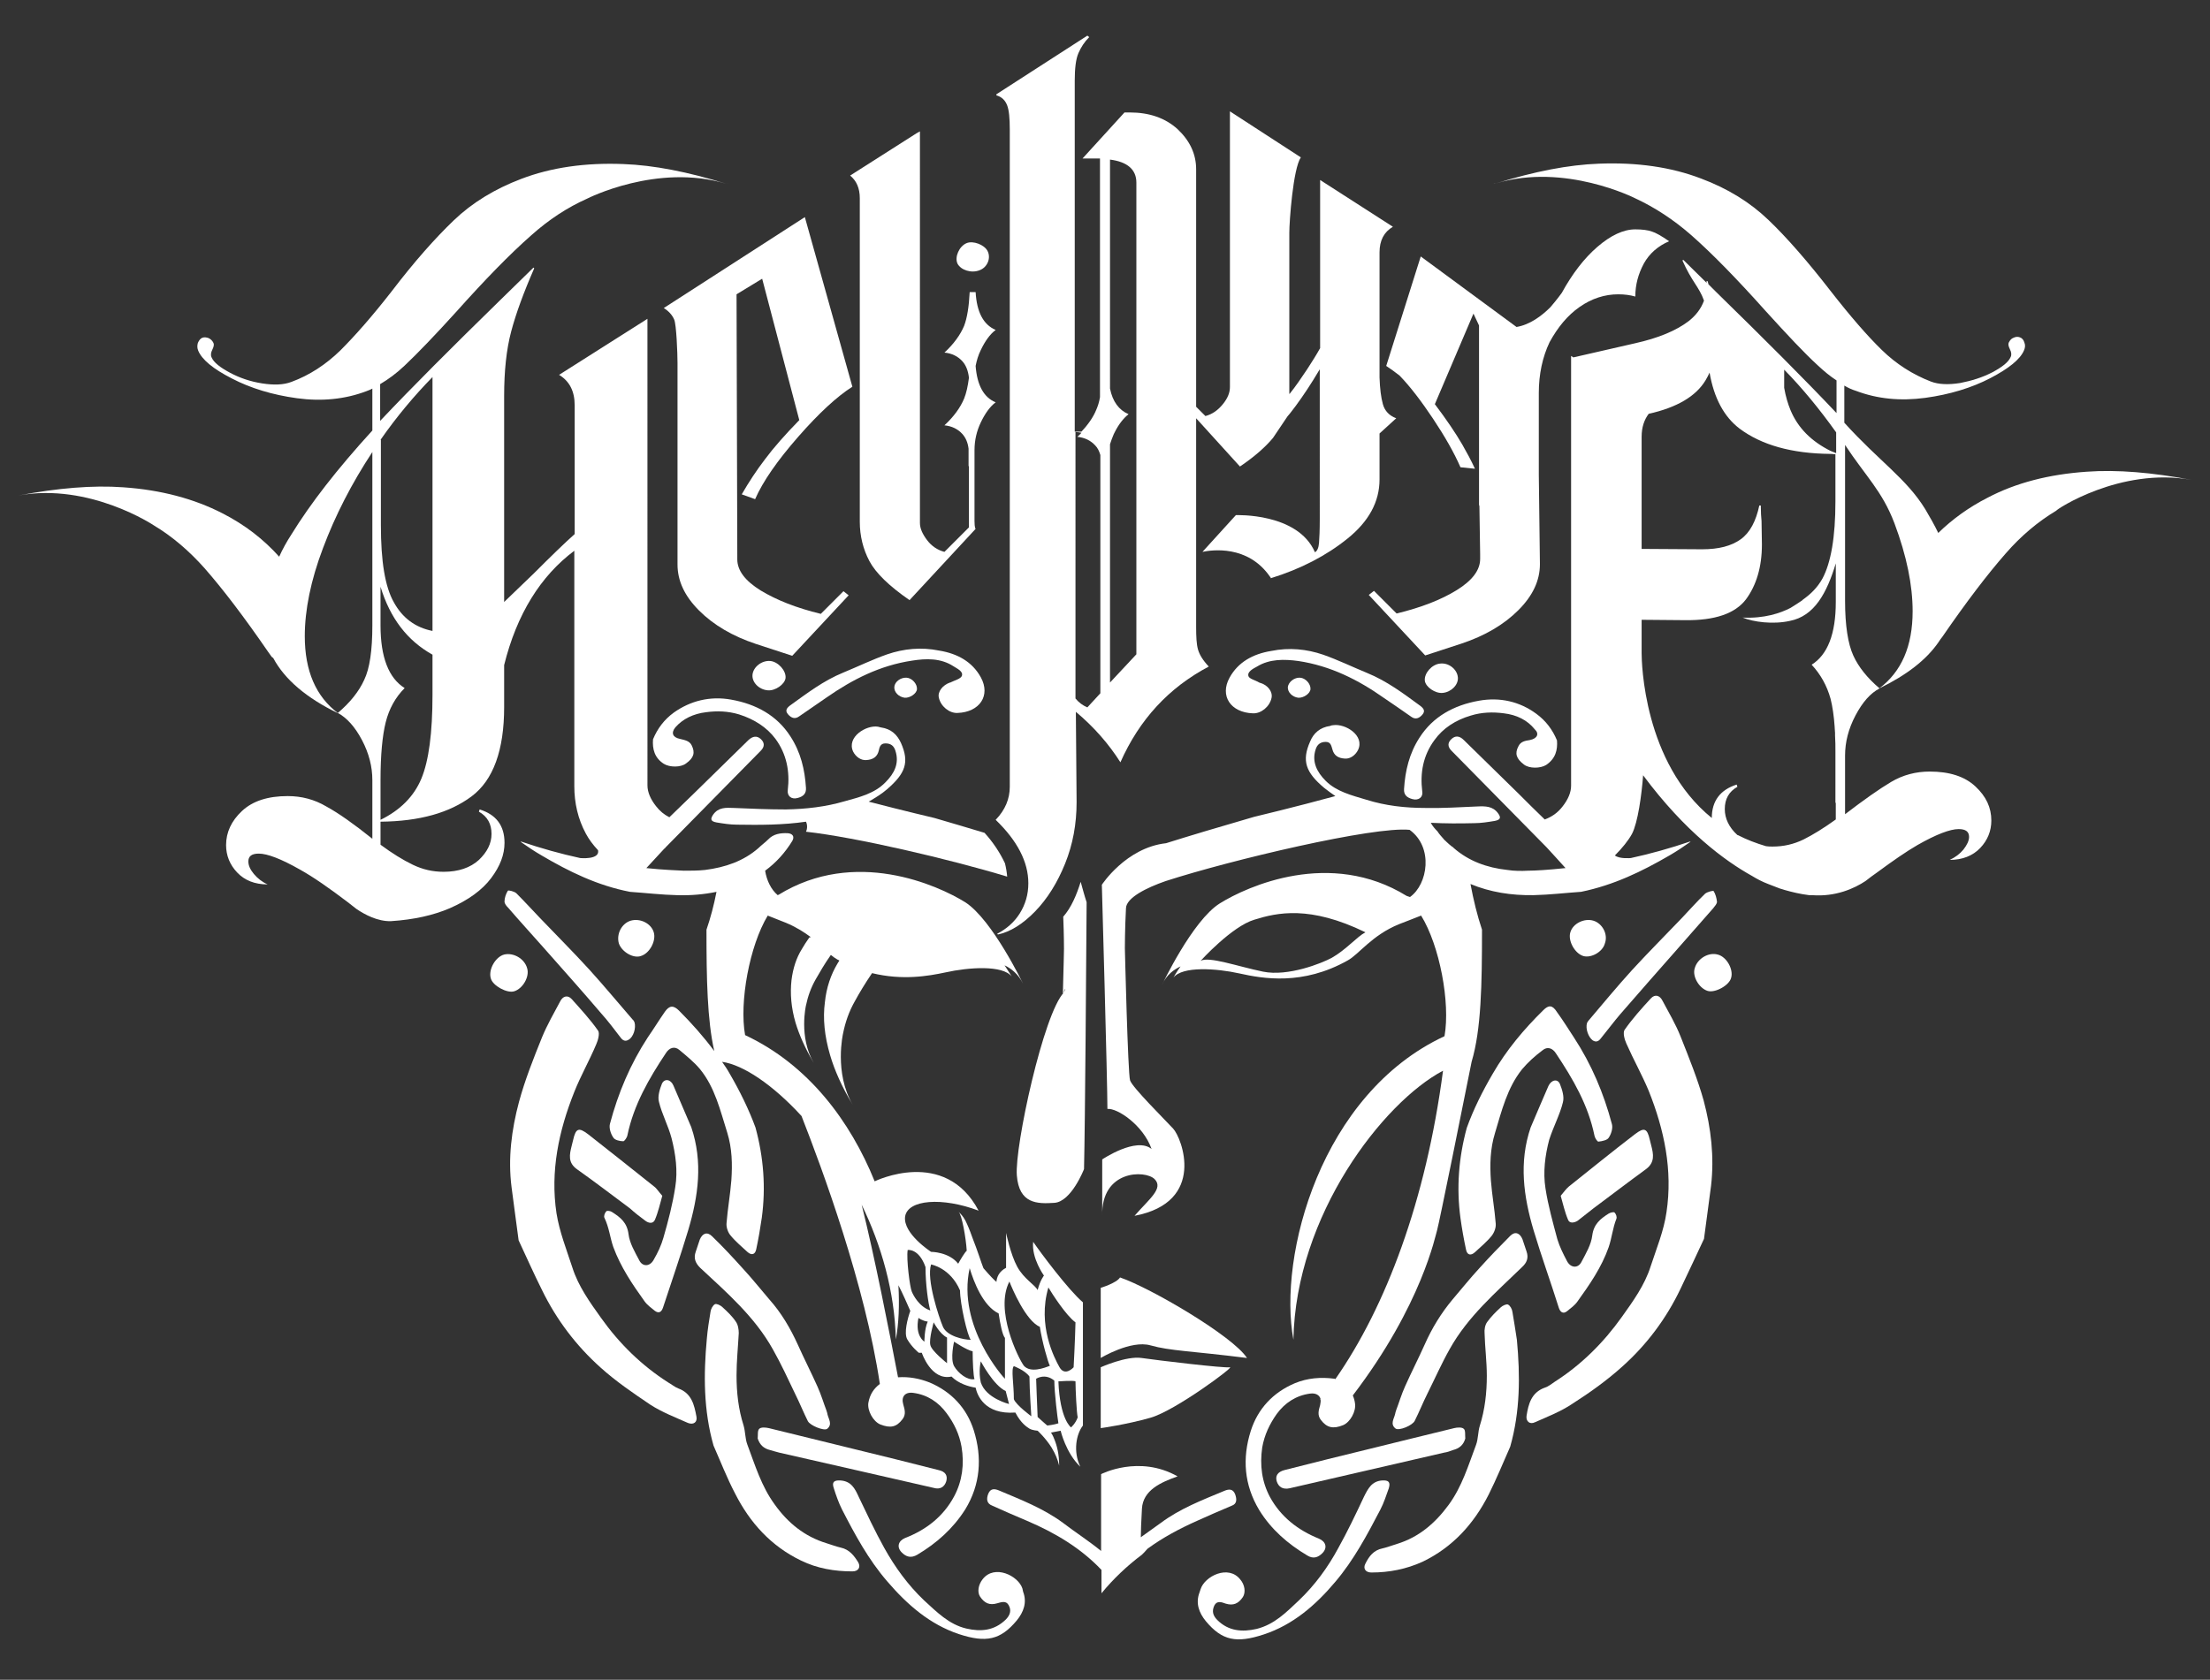
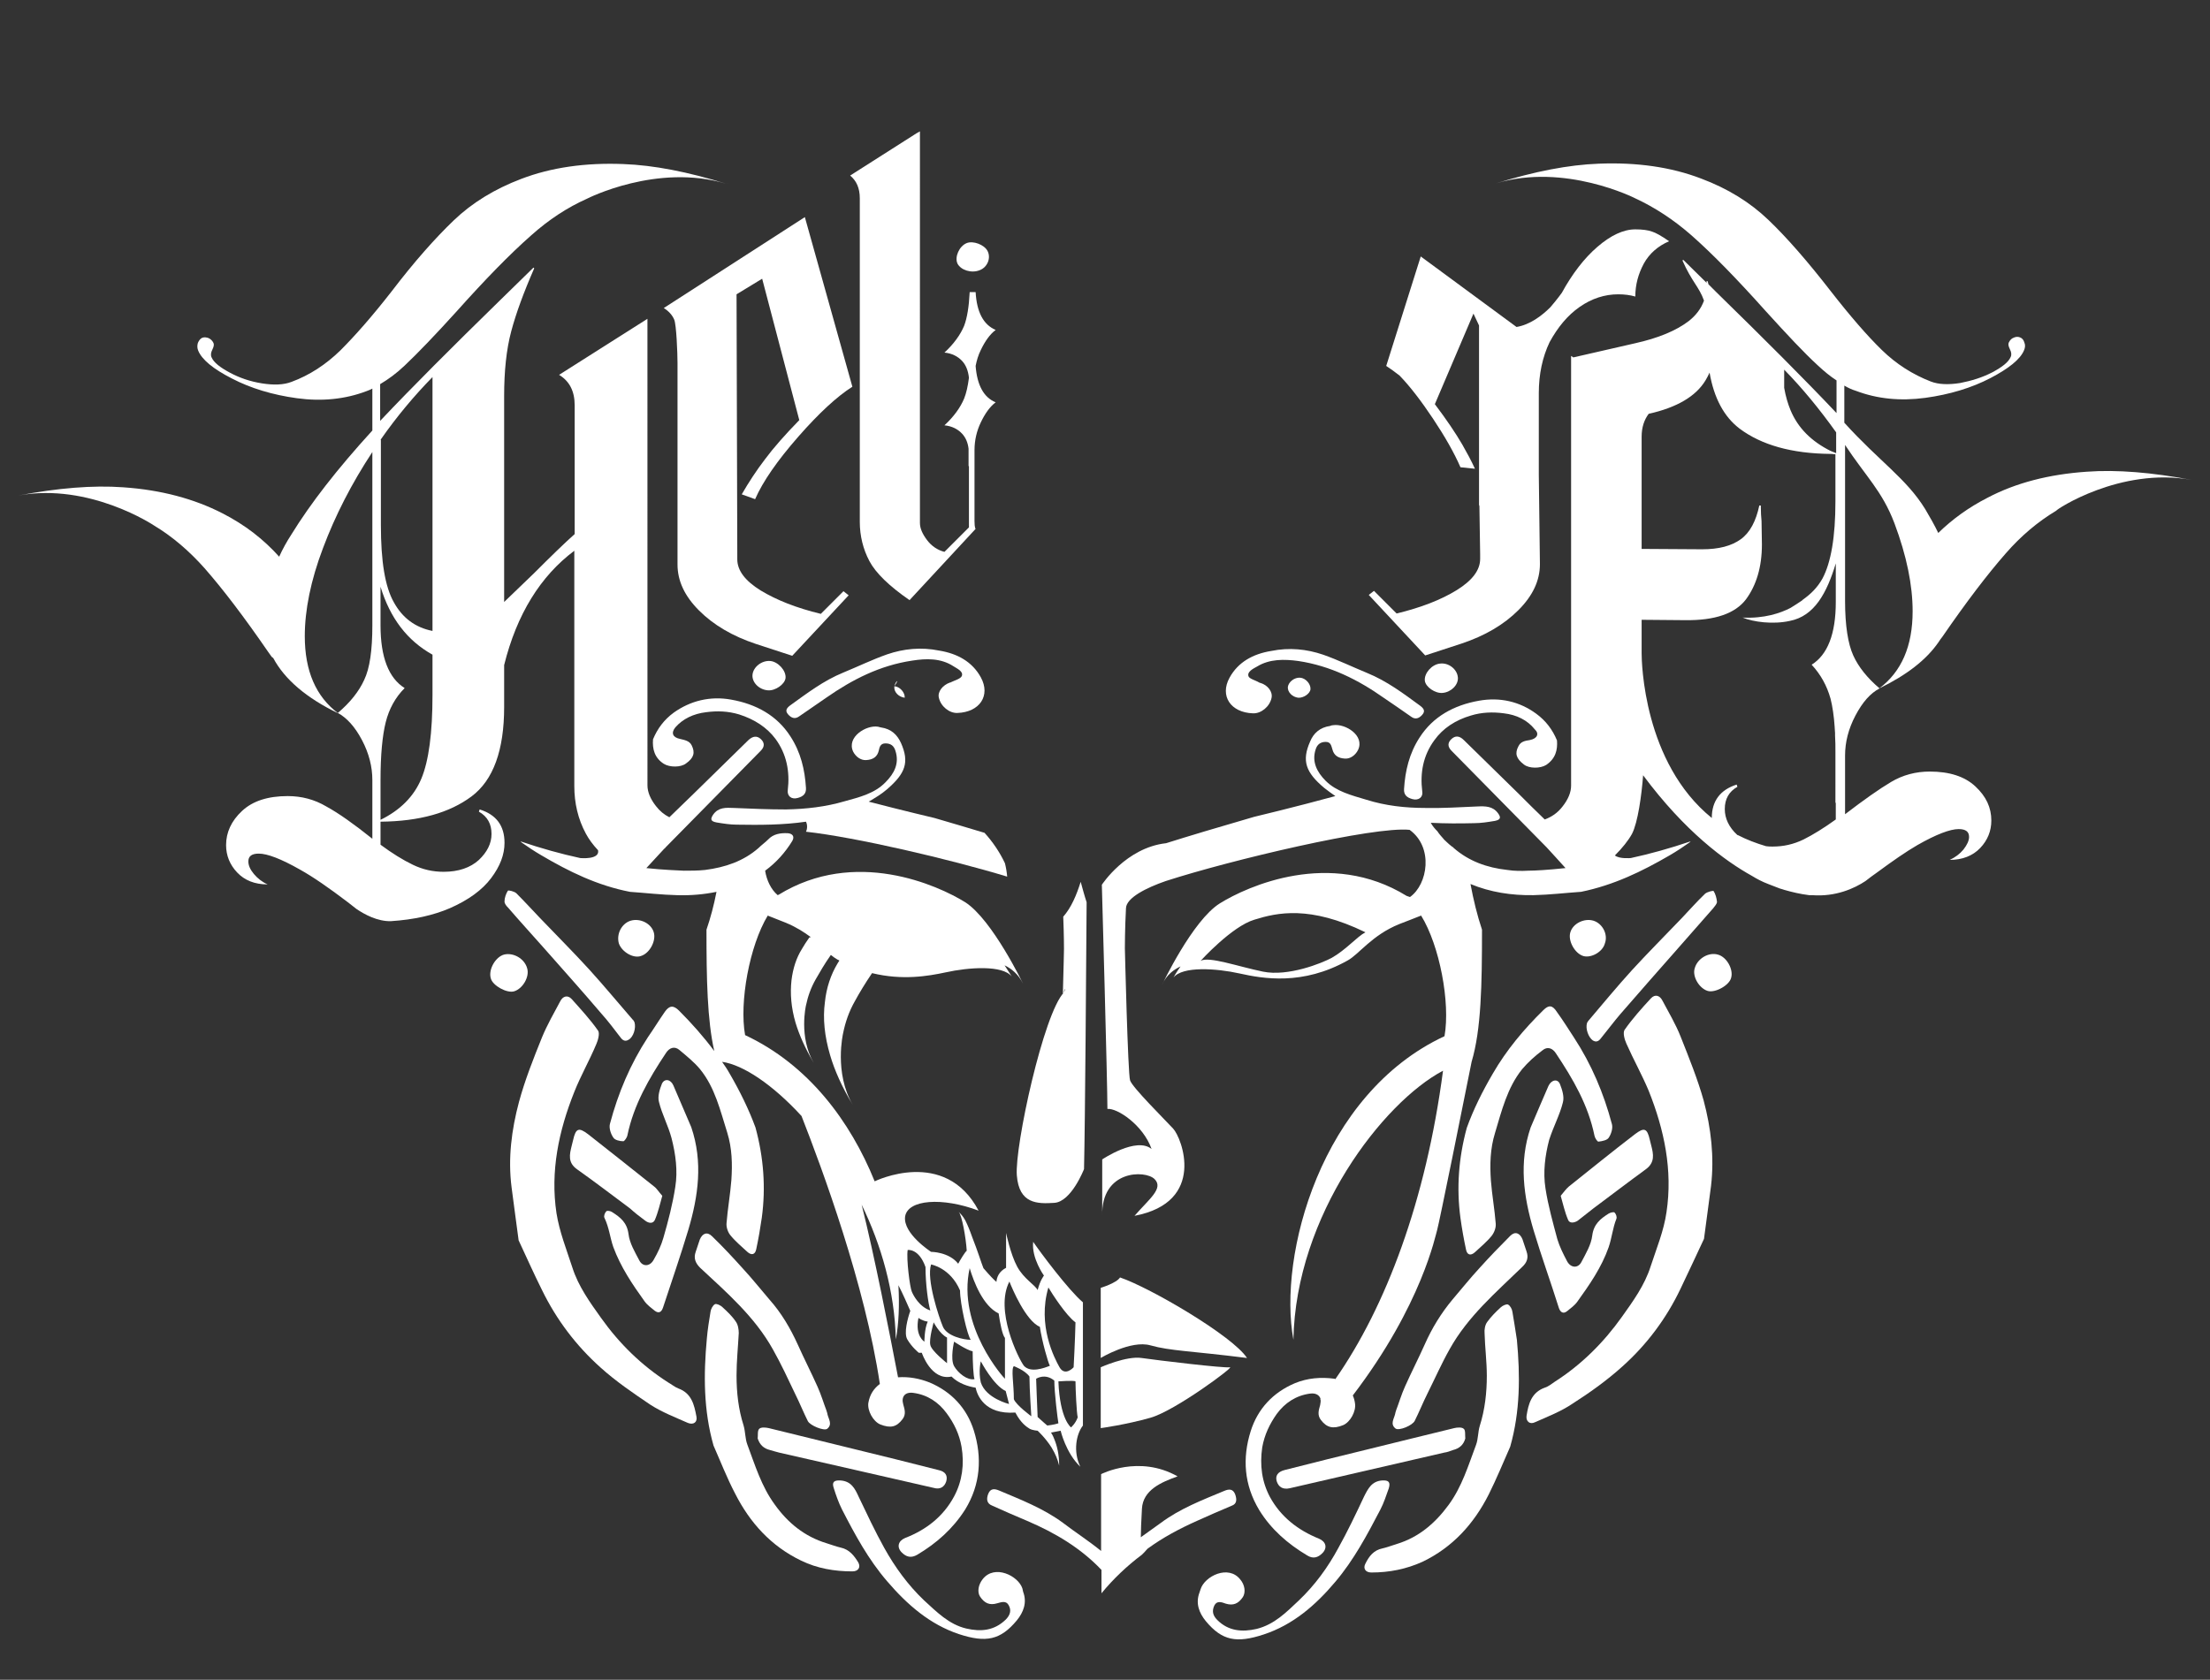
<svg xmlns="http://www.w3.org/2000/svg" xmlns:xlink="http://www.w3.org/1999/xlink" version="1.1" id="Layer_1" x="0px" y="0px" viewBox="0 0 595.3 452.6" style="enable-background:new 0 0 595.3 452.6;" xml:space="preserve">
  <rect x="0" y="0" width="595.3" height="452.6" fill="#333333" stroke="none" />
  <style type="text/css">
	.st0{opacity:0.41;clip-path:url(#SVGID_2_);}
	.st1{clip-path:url(#SVGID_6_);fill:#FFFFFF;}
</style>
  <g>
    <defs>
      <rect id="SVGID_1_" width="595.3" height="452.6" />
    </defs>
    <clipPath id="SVGID_2_">
      <use xlink:href="#SVGID_1_" style="overflow:visible;" />
    </clipPath>
    <g class="st0">
      <g>
        <defs>
          <rect id="SVGID_3_" x="-1287" y="-324.9" width="3840" height="1080" />
        </defs>
        <clipPath id="SVGID_4_">
          <use xlink:href="#SVGID_3_" style="overflow:visible;" />
        </clipPath>
      </g>
    </g>
  </g>
  <g>
    <defs>
      <rect id="SVGID_5_" width="595.3" height="452.6" />
    </defs>
    <clipPath id="SVGID_6_">
      <use xlink:href="#SVGID_5_" style="overflow:visible;" />
    </clipPath>
    <path class="st1" d="M309.9,362.5c5.3,1.5,10.9,1.5,26,3.4c-3.8-5.9-26-18.9-34.2-21.7c-0.9,1.5-5.2,2.8-5.2,2.8v18.9   C296.5,365.9,304.6,361,309.9,362.5" />
    <path class="st1" d="M296.5,384.8c0,0,6.7-0.9,13.4-2.8c6.7-1.9,22.8-13.9,21.4-13.6s-19.7-1.9-23.8-2.5c-4.1-0.6-11,2.5-11,2.5   V384.8z" />
    <path class="st1" d="M263.9,72.8c2.1-0.8,3.1-3.3,2.1-5.2c-0.9-1.7-3.9-2.8-5.6-2.1c-2,0.8-3.3,3.7-2.5,5.5   C258.8,72.8,261.7,73.7,263.9,72.8" />
    <path class="st1" d="M425.5,82.7c3.3-2.3,6.8-3.4,10.4-3.4c1.7,0,3.2,0.2,4.6,0.6c0-3.2,0.8-6.1,2.3-8.9c1.5-2.7,3.8-4.7,6.8-6   c-2-1.4-3.6-2.3-4.6-2.6c-1.1-0.4-2.6-0.6-4.5-0.6c-3.2,0-6.6,1.6-10.2,4.7c-3.6,3.1-6.8,7.3-9.6,12.4c0,0-1.2,1.7-3.1,3.9   c-2.3,2.3-5.5,4.7-9.1,5.3l-25.8-19l-9.3,29.5c1.1,0.7,2.3,1.6,3.6,2.6c2.8,2.9,5.8,6.8,9,11.6c3.2,4.8,5.7,9.2,7.4,13.1l0,0   l3.9,0.4c-1-2.2-2.2-4.4-3.4-6.5c-1.8-3.1-4.3-6.8-7.4-10.9c0,0,0,0,0,0l10.4-24.4l1.5,3.2l0,45.6v0v1.2v1.3c0,0.2,0,0.4,0.1,0.5   l0.2,13v1.3c0,3-2.1,5.8-6.3,8.4c-4.2,2.6-9.6,4.7-16.2,6.3l-6.1-6.1l-1.4,1.1l15.2,16.3l9.8-3.2c6.3-2.1,11.4-5.1,15.3-9   c3.9-3.9,5.8-8,5.8-12.4l-0.3-24.1v-3.1v-2.1c0,0,0,0,0,0v-16.8c0-5.1,1-9.7,2.9-13.7C419.6,88.2,422.2,85,425.5,82.7" />
-     <path class="st1" d="M271.3,28.4c0.5,1.3,0.7,3.5,0.7,6.5v177.1c0,3.2-1.2,6.2-3.8,8.9c5.8,5.6,8.8,11.3,8.8,17.1   c0,3-0.8,5.7-2.3,8.1c-1.5,2.4-3.6,4.2-6.1,5.5l0.2,0.2c3.3-0.7,6.7-2.8,10-6.2c3.3-3.4,6-7.7,8.1-12.9c2.1-5.2,3.1-10.7,3.1-16.6   l-0.2-24.3c4.9,4.1,8.9,8.7,12,13.6c5.1-11.5,13-20.1,23.8-25.8c-1.6-1.7-2.5-3.2-2.9-4.6c-0.4-1.4-0.5-3.4-0.5-6.1v-56.2l11.8,13   c4-2.7,6.9-5.3,8.9-7.7c0,0,0,0,0,0l3.9-5.8c0.8-0.9,1.5-1.9,2.2-2.8c2-2.7,4.2-6,6.5-9.9V140c0,2.9-0.1,5-0.2,6.3   c-0.1,1.3-0.5,2.2-1.1,2.5c-4.6-10.7-21.3-10-21.3-10l-9,9.9c2.4-0.5,12.2-2,18.2,6.7c0.1,0.1,0.2,0.2,0.2,0.4   c8.1-2.5,15-6.1,20.7-10.7c5.7-4.6,8.6-9.9,8.6-15.9v-12.4l4.5-4.1c-1.9-0.7-3.1-2-3.6-3.8c-0.5-1.8-0.8-4.2-0.9-7.2V80.2h0V68   c0-3.2,1.2-5.5,3.6-6.9l-19.6-12.6v14.7h0v30.6c-1,1.8-2.2,3.7-3.5,5.7c-1.6,2.4-3.1,4.6-4.7,6.6c0,0-0.1,0-0.1,0V105V94.8V62.7   c0-3,1-17.2,3.1-20.3L331.3,30v74.3c0,1.5-0.6,3-1.9,4.6c-1.3,1.6-2.8,2.7-4.7,3.2l-2.5-2.5v-64c0-4.1-1.7-7.7-5-10.8   c-3.3-3-7.6-4.5-12.9-4.5h-1.4l-11.3,12.4h4.1c0.2,0,0.4,0,0.6,0V107c-0.2,1.3-0.6,2.5-1,3.4c-0.8,2-2.2,4-4,5.9   c-0.6,0-1.2,0-1.8,0V21.8c0-3.4,0.3-5.9,1-7.5c0.7-1.6,1.6-3,2.9-4.3l-0.5-0.4l-24.5,15.8v0.3C269.9,26.1,270.8,27.1,271.3,28.4    M299,119.7c0.3-0.9,0.6-1.8,1-2.7c0.1-0.2,0.2-0.4,0.3-0.6c0,0,0.1,0,0.1,0c0,0-0.1,0-0.1,0c1-2,2.3-3.7,3.7-4.8   c-2.6-1.1-4.3-3.4-5-6.9V43c4.7,0.6,7.1,2.7,7.1,6.2v127.1l-7.1,7.6V119.7z M289.7,116.4c0.5,0,1,0.1,1.6,0.2   c-0.3,0.4-0.7,0.7-1.1,1.1c2,0.2,3.6,1,4.8,2.3c0.7,0.7,1.1,1.6,1.4,2.6v64.2l-3.5,3.8c-1.2-0.5-2.3-1.3-3.2-2.4V116.4z" />
    <path class="st1" d="M231.6,53.4v87.2c0,3.8,0.9,7.4,2.6,10.6c1.7,3.2,5.3,6.7,10.8,10.5l17.8-19.2c0,0-0.3-0.2-0.3-2.1v-11.4   c0,0,0,0,0,0l0-2.4V126h0l0-4.7c0-2.7,0.6-5.2,1.7-7.5c1.1-2.3,2.4-4.2,4-5.4c-3.2-1.3-5-4.6-5.4-9.8c0.3-1.5,0.7-2.9,1.4-4.3   c1.1-2.3,2.4-4.2,4-5.4c-3.3-1.4-5.1-4.8-5.4-10.2h-1.6c-0.2,4-0.7,7-1.5,9.1c-1,2.4-2.8,4.9-5.3,7.2c2,0.2,3.6,1,4.8,2.3   c1,1.1,1.6,2.6,1.8,4.5c-0.3,2.3-0.7,4.1-1.3,5.6c-1,2.4-2.8,4.9-5.3,7.2c2,0.2,3.6,1,4.8,2.3c0.9,1,1.5,2.3,1.7,4v4.7   c0,0,0,0,0.1,0l0,2.6c0,0,0,0,0,0v13.9l-6.6,6.6c-1.9-0.5-3.5-1.6-4.7-3.2c-1.2-1.6-1.9-3.1-1.9-4.6V35.4l-0.9,0.5L229,47.3   C230.7,48.7,231.6,50.7,231.6,53.4" />
    <path class="st1" d="M181.6,86.1c0.6,1.3,0.9,9.1,0.9,11.7v33.8v9.4v11.1c0,4.4,1.9,8.5,5.8,12.4c3.9,3.9,9,6.9,15.3,9l9.8,3.2   l15.2-16.3l-1.4-1.1l-6.1,6.1c-6.6-1.6-11.9-3.7-16.2-6.3c-4.2-2.6-6.3-5.4-6.3-8.4v-1.3l-0.2-70.1l6.9-4.2l10,38.1   c-3.8,3.9-6.9,7.4-9.2,10.5c-2.3,3-4.4,6.2-6.3,9.5l3.6,1.3c2.1-4.8,6-10.4,11.6-16.8c5.6-6.4,10.5-10.9,14.6-13.5l-12.8-45.7   L178.8,83C180.1,83.8,181.1,84.9,181.6,86.1" />
-     <path class="st1" d="M240.9,185.1c-0.1,1.4,1.2,2.7,2.8,2.9c1.4,0.1,3.2-1.1,3.3-2.3c0.1-1.4-1.3-3-2.8-3.1   C242.6,182.5,241,183.7,240.9,185.1" />
+     <path class="st1" d="M240.9,185.1c-0.1,1.4,1.2,2.7,2.8,2.9c0.1-1.4-1.3-3-2.8-3.1   C242.6,182.5,241,183.7,240.9,185.1" />
    <path class="st1" d="M346.9,185.1c-0.1,1.4,1.2,2.7,2.8,2.9c1.4,0.1,3.2-1.1,3.3-2.3c0.1-1.4-1.3-3-2.8-3.1   C348.7,182.5,347.1,183.7,346.9,185.1" />
    <path class="st1" d="M211.6,182.7c0.2-2-2-4.4-4.1-4.6c-2.3-0.2-4.6,1.6-4.8,3.7c-0.2,2,1.7,4,4.1,4.2   C208.8,186.2,211.4,184.4,211.6,182.7" />
    <path class="st1" d="M256.2,183.8c-0.1,0.1-0.2,0.1-0.3,0.1c-2,0.7-3.4,2.5-3,4.1c0.5,2.3,2.8,4.2,5,4.1c6-0.2,9-4.7,6.3-9.6   c-2.3-4.2-6.3-6.4-11.2-7.2c-4.9-1-9.6-0.5-14,1c-4,1.4-7.9,3.3-11.8,4.9c-5.4,2.2-9.8,5.6-14.4,8.9c-0.9,0.7-1.4,1.4-0.5,2.4   c0.8,0.9,1.8,1.4,3,0.5c2.5-1.7,4.9-3.4,7.4-5.1c6.9-4.8,14.3-8.6,23-9.9c3.8-0.6,7.7-0.7,11.1,1.5c1.1,0.7,2.7,1.4,2.3,2.6   C258.8,182.9,257.2,183.3,256.2,183.8" />
    <path class="st1" d="M190.2,191.9c3-0.4,5.9-0.3,8.9,0.6c4.1,1.3,7.5,3.5,9.8,6.6c3,4.1,3.9,8.8,3.3,13.8c-0.2,1.6,1,2.6,2.7,2.1   c1.5-0.4,2.3-1.2,2.2-2.7c-0.3-4.9-1.4-9.6-4.2-13.9c-3.6-5.6-9.2-8.7-16-9.9c-5.6-1-10.9,0.3-15.4,3.5c-2.6,1.9-4.4,4.3-5.6,7.2   c-0.2,2.6,0.4,5,2.9,6.6c1.6,1,4.6,1,6-0.1c2.1-1.5,2.5-2.9,1.5-4.9c-0.6-1.2-1.9-1.4-3.1-1.7c-2-0.4-2.5-1.6-1.3-3.1   C183.9,193.7,186.8,192.3,190.2,191.9" />
    <path class="st1" d="M392.7,182.5c-0.2-2.2-2.5-4-4.8-3.7c-2.2,0.2-4.3,2.6-4.1,4.6c0.2,1.7,2.8,3.5,4.8,3.3   C390.9,186.5,392.9,184.5,392.7,182.5" />
    <path class="st1" d="M380.1,193.1c1.2,0.9,2.2,0.4,3-0.5c0.9-1,0.4-1.7-0.5-2.4c-4.5-3.3-9-6.7-14.4-8.9c-3.9-1.6-7.8-3.5-11.8-4.9   c-4.4-1.5-9.1-2-14-1c-4.9,0.8-8.9,3-11.2,7.2c-2.7,4.9,0.3,9.4,6.3,9.6c2.2,0.1,4.5-1.8,5-4.1c0.4-1.7-1-3.5-3-4.1   c-0.1,0-0.2,0-0.3-0.1c-1-0.6-2.7-1-2.9-1.7c-0.4-1.2,1.2-2,2.3-2.6c3.4-2.1,7.4-2,11.1-1.5c8.7,1.3,16.2,5.1,23,9.9   C375.2,189.7,377.7,191.4,380.1,193.1" />
    <path class="st1" d="M412.1,199.4c-1.3,0.2-2.5,0.4-3.1,1.7c-1,1.9-0.6,3.3,1.5,4.9c1.4,1.1,4.4,1.1,6,0.1c2.5-1.7,3.1-4,2.9-6.6   c-1.2-2.9-3-5.3-5.6-7.2c-4.5-3.3-9.8-4.5-15.4-3.5c-6.8,1.2-12.4,4.3-16,9.9c-2.8,4.3-3.9,9-4.2,13.9c-0.1,1.6,0.8,2.3,2.2,2.7   c1.7,0.5,3-0.5,2.7-2.1c-0.6-4.9,0.2-9.6,3.3-13.8c2.3-3.2,5.7-5.4,9.8-6.6c2.9-0.9,5.9-1,8.9-0.6c3.4,0.4,6.3,1.8,8.3,4.3   C414.7,197.7,414.1,199,412.1,199.4" />
    <path class="st1" d="M196,49.4c-0.1,0-0.2-0.1-0.3-0.1c0.2,0.1,0.4,0.1,0.7,0.2C196.3,49.5,196.1,49.4,196,49.4" />
    <path class="st1" d="M590.3,129.3c-10.6-2-20-2.8-28.2-2.2c-10.2,0.7-19.1,3-26.7,7c-5.1,2.6-9.5,5.8-13.3,9.5   c-1-2.1-2.2-4.2-3.5-6.4c-5.1-8.3-12.4-12.9-21.8-23.3v-10c1,0.6,2.1,1.1,3.1,1.4c5.8,2.2,12,2.8,18.7,1.9   c6.6-0.9,12.5-2.7,17.5-5.3c5-2.6,8.1-5.1,9.1-7.5c0.3-0.7,0.4-1.4,0.1-2.1c-0.2-0.7-0.6-1.2-1.2-1.4c-0.5-0.2-1.1-0.2-1.7,0.1   c-0.6,0.2-1,0.7-1.3,1.3c-0.2,0.4-0.1,1,0.3,1.8c0.4,0.8,0.5,1.5,0.2,2.1c-0.6,1.4-2.3,2.7-4.9,4.1c-2.7,1.4-5.6,2.3-8.7,2.9   c-3.2,0.5-5.8,0.4-7.9-0.4c-4.9-1.9-9.3-4.7-13.2-8.5c-3.9-3.8-8.5-9.1-13.8-15.9c-6.2-8-11.8-14.4-16.7-19.1   c-5-4.8-11-8.5-18.2-11.2c-8.1-3.1-17.3-4.4-27.5-4c-8.2,0.3-17.4,2.1-27.7,5.3c18.5-5.6,37.4,4,37.4,4l0,0   c5.4,2.5,10.4,5.8,15.1,9.9c5.8,5.1,12.5,12,20.1,20.5c5.9,6.5,10.5,11.4,14,14.6c1.7,1.6,3.4,3,5.1,4.1v8.8   c-8.6-9.1-19.4-19.9-32.3-32.5l-2.2-2.2c-0.1-0.3-0.1-0.5-0.2-0.8l-0.3-0.1c0,0.2,0,0.3,0,0.5l-6.3-6.2l-0.2,0.2   c2.5,5.7,4.5,7.1,5.8,10.8c-0.8,2.2-2.2,4-4.1,5.5c-3.4,2.6-8.2,4.6-14.5,6l-16.6,3.8l-0.6-0.4v21.7v7.7v8.8v5.7v71.9   c0,1.8-0.8,3.7-2.3,5.6c-1.3,1.7-2.9,2.8-4.8,3.5c-2.4-2.3-4.7-4.6-7.1-7c-4.9-4.8-9.8-9.6-14.7-14.4c-1.2-1.2-2.3-1.2-3.3-0.3   c-1.1,1-1.1,2.1,0,3.2c8.5,8.7,17.1,17.3,25.6,26c0.5,0.5,3.9,4.3,5.1,5.6c-4.7,0.5-8.2,0.7-10,0.7c-1.9,0.1-3.8,0.1-5.7-0.2   c-5.5-0.6-10.4-2.4-14.4-5.9c-0.1-0.1-0.2-0.2-0.3-0.3c0,0,0,0,0,0c-0.1,0-0.1-0.1-0.2-0.1c-0.5-0.4-1-0.8-1.5-1.3   c-0.1-0.1-0.1-0.1-0.2-0.2c-0.2-0.2-0.4-0.3-0.5-0.5c0,0,0,0,0,0c-0.6-0.7-1.2-1.3-1.7-2.1c-0.7-0.7-1.3-1.4-1.8-2.3   c3.9,0.2,7.8,0.2,11.7,0.1c1.8,0,3.7-0.3,5.5-0.6c1.6-0.3,1.8-0.9,0.9-2.1c-1.4-1.9-3.4-1.9-5.6-1.8c-4.7,0.2-9.3,0.5-14,0.4   c-5.4,0-10.7-0.6-15.8-2.2c-4-1.2-8.1-2.2-11-5.1c-2.4-2.4-3.8-5.2-2.7-8.5c0.4-1.3,1.3-2,2.7-2c1.4,0,1.5,1.1,1.8,2   c0.4,1.6,1.5,2.4,3.4,2.5c1.4,0.1,2.8-0.9,3.5-2.3c1.9-3.9-3.4-7.2-6.7-6.7c-0.3,0-0.6,0.1-0.8,0.2c-2.8,0.4-4.5,2-5.4,4.2   c-2.3,5.2-1.2,8.3,3.8,12.5c1,0.8,2,1.5,3,2.2c-10.6,2.9-21.9,5.6-21.9,5.6h0c-9,2.6-18,5.3-23.7,7.1   c-10.8,1.2-17.3,11.2-17.3,11.2s1.5,53.1,1.5,60.4c2.6-0.3,9.6,4.3,11.9,10.8c-4.1-3.4-13.3,2.8-13.3,2.8v15.2   c-0.3-12.4,11.6-12.4,14.1-9.9c2.5,2.5-1.4,5.3-5.4,9.9c19.5-3.7,12.7-21.1,10.4-23.5c-2.3-2.5-11-11.1-11.6-13   c-0.6-1.9-1.4-35.6-1.4-35.6s0-5.3,0.3-10.8c0.1-2.8,5.5-5.5,10.7-7.3c17.6-5.7,56.1-14.8,65.7-13.8c6.5,4.7,4.9,14.7,0.1,18.1   c-0.3-0.1-0.6-0.2-0.9-0.3c-20.6-12.7-42.9-2.6-50.3,2c-7.4,4.6-15.6,22-15.6,22c1.2-2.8,3.3-4.2,5-5c-1.3,1.8-1.9,3-1.9,3   c2.4-3.1,11.5-2.5,17.8-1.1c6.3,1.4,17,3.3,29.1-3.5c3-1.6,6.5-6.8,13.9-9.8c0,0,0,0,0,0c1.5-0.6,3.7-1.4,5.9-2.3   c5,8.1,7.9,23.5,6.3,32.5c-33.3,15.5-44.9,59.1-40.7,81.8c0.6-33.6,24.2-64,40.3-72.5c-4.6,35-15.4,63.6-29,83.1   c-0.1,0-0.1-0.1-0.2-0.1c-3.7-0.5-7.3-0.2-10.7,1.2c-5.9,2.5-10,6.9-11.9,12.9c-2.3,7.3-1.8,14.5,2.3,21.3   c3.2,5.2,7.7,9.1,12.9,12.2c1.6,1,2.9,0.6,4.1-0.6c1.4-1.4,1-3.1-0.9-3.9c-5.7-2.3-10.3-5.9-13.2-11.2c-2.2-4.1-2.8-8.6-2.1-13.4   c0.6-3.4,2-6.3,3.9-9c2.2-3,5.2-5,9-5.5c1.5-0.2,2.5,0.4,2.8,1.4c0,0,0,0.1-0.1,0.1c0,0,0.1,0.1,0.1,0.1c0.1,0.4,0,0.9-0.1,1.5   c-0.4,1.4-0.8,2.7,0.2,4c1.6,2.1,3.3,2.5,6,1.4c1.9-0.8,3.5-3.7,3.2-5.8c-0.1-0.8-0.3-1.5-0.6-2.2c18.7-24.5,22.3-43.4,22.7-44.5   c0.5-1.6,7.4-35.8,9.3-45.4c2.6-8.7,2.8-20.8,2.8-35.6c-1.3-3.9-2.3-8-3.1-12.3c5.3,2.2,11,3.1,17,3c4.3-0.1,8.5-0.6,12.8-0.9   c8.8-1.8,16.4-5.5,23.8-9.8c1.9-1.1,3.7-2.3,5.4-3.5c0.1-0.1,0.2-0.2,0.3-0.3c-5.6,1.9-11,3.4-16.1,4.5c0,0-3.1,0.3-4.3-0.7   c2-2,3.6-4,4.6-5.8c1.6-3.1,2.6-10.5,3-15.8c11.3,15.2,22.1,23.1,29.3,27.1c1.3,0.8,2.8,1.6,4.4,2.2c1,0.4,2.1,0.8,3.1,1.2   c0.6,0.2,1.1,0.3,1.3,0.4c2.1,0.6,4.2,1.1,6.6,1.4c0.3,0,0.5,0,0.8,0c6.3,0.5,11.4-1.8,14.4-3.8c1-0.8,2.1-1.6,3.1-2.3c0,0,0,0,0,0   l0,0c4.2-3.1,7.8-5.6,10.9-7.4c5.1-2.9,8.8-4.3,11.1-4.3c1.9,0,2.8,0.7,2.8,2.1c0,1-0.5,2.1-1.5,3.4c-1,1.2-2.2,2.1-3.7,2.8   c3.4,0,6.2-1.1,8.2-3.2c2-2.1,3-4.6,3-7.4c0-3.5-1.4-6.5-4.3-9.2c-2.9-2.7-7-4-12.3-4c-3.7,0-7.2,0.9-10.4,2.8   c-3.2,1.9-7.3,4.8-12.4,8.7v-15.8c0-3.6,0.9-7.2,2.8-10.8c1.9-3.6,4-6,6.5-7.3c-3.3-2.8-5.7-5.8-7.1-8.9c-1.4-3.1-2.2-8-2.2-14.7   v-42c5.6,8.5,10,12.4,13.3,21.1c3.3,8.8,4.9,16.7,4.9,23.7c0,9.4-3,16.3-9,20.8c7.4-3.6,12.7-7.7,16-12.5c0,0,0,0,0,0   c0.3-0.5,0.6-0.9,1-1.4c6.4-9.3,12.1-16.8,17.1-22.5c4.1-4.7,8.6-8.5,13.6-11.5l0,0C553.7,137.4,571.1,125.8,590.3,129.3    M358.7,258.1c-2.6,1.4-11.7,5.1-18.5,3.7c-6.8-1.4-14.6-4.2-16.8-2.9c0,0,8.4-9.3,14.5-11.1c6.1-1.9,14.9-3.9,29.9,3.4   C365.5,252.4,362.6,255.9,358.7,258.1 M480.6,99.6c4.9,5,9.5,10.6,14,16.9v5.6c-0.5-0.2-1-0.4-1.5-0.6c0,0,0,0,0,0   c-5.2-2.6-8.8-6.2-10.8-11c-0.7-1.7-1.3-3.7-1.7-6V99.6z M494.5,216.3L494.5,216.3l0,4.5c-3.2,2.3-6.1,4.1-8.7,5.4   c-2.7,1.3-5.4,1.9-8.3,1.9c-0.6,0-1.2,0-1.8-0.1c-2.7-0.8-5.3-1.8-7.6-3c0,0,0,0-0.1,0c-2.3-2.1-3.4-4.5-3.4-7c0-2.7,1.1-4.7,3.4-6   l-0.2-0.6c-4.4,1.4-6.7,4.4-6.7,9c0,0,0,0,0,0c-18.4-14.9-18.9-42-18.9-44.4v-0.2v-1.6V167c0.1,0,0.1,0,0.2,0l11.5,0.1   c8.1,0.1,13.5-1.8,16.4-5.6c2.8-3.8,4.3-8.7,4.3-14.8l-0.1-6.3c-0.1-1-0.2-2.4-0.2-4.2l-0.4,0c-0.9,4.2-2.5,7.3-5,9.1   c-2.5,1.8-5.9,2.7-10.4,2.7l-15.9-0.1c-0.1,0-0.3,0-0.4,0v-6.2v-4.4v-8.1v-11.5c0-2.6,0.7-4.6,1.9-6.2l0,0c7.6-1.7,12.7-4.7,15.3-9   c0.4-0.7,0.8-1.4,1.1-2.1c1.2,6.9,3.9,11.9,8.1,15.1c5.9,4.4,14,6.7,24.4,6.8c0,0,0,0,0,0c0.4,0,0.7,0,1.1,0.1c0.1,0,0.2,0,0.3,0   v12.7c0,9.6-1.2,16.5-3.5,20.8c-1.4,2.5-3.2,4.2-5.3,5.7c0,0,0,0,0,0s-0.1,0.1-0.2,0.2c-1,0.7-2,1.3-3.1,2   c-2.7,1.4-7.1,2.9-12.9,2.6c2.9,1.2,8.2,1.9,12.7,0.9v0c6.7-1.3,10-7.6,12.4-15.5v10.4c0,8.6-2.2,14.2-6.5,16.9   c2.4,2.6,4.1,5.6,5.1,9.2c0.5,2,0.9,4.6,1.1,7.6l0,0l0,0.1c0,0.5,0.1,1,0.1,1.5c0,0,0,0,0,0l0,0.7c0.1,1.4,0.1,2.9,0.1,4.5l0,0h0   c0,0.4,0,0.7,0,1.1v6.9h0V216.3z" />
-     <path class="st1" d="M402.2,49.5c0.2-0.1,0.4-0.1,0.7-0.2c-0.1,0-0.2,0.1-0.3,0.1C402.4,49.4,402.3,49.5,402.2,49.5" />
    <path class="st1" d="M135.9,227.1c0-4.6-2.2-7.6-6.7-9l-0.2,0.6c2.3,1.3,3.4,3.3,3.4,6c0,2.6-1.2,4.9-3.4,7   c-2.3,2.1-5.5,3.2-9.5,3.2c-2.9,0-5.6-0.6-8.3-1.9c-2.7-1.3-5.6-3.1-8.7-5.4v-6.2c10.5-0.1,18.6-2.4,24.5-6.8   c5.9-4.4,8.8-12.5,8.8-24.1v-11.3c3.4-13.7,9.8-24,18.9-30.8v63.4c0,4.6,1,8.9,3.1,12.8c0.8,1.5,1.9,3,3.3,4.5c0,0,0,0,0,0   c0.5,2.6-4.7,2.1-4.8,2.1c-5.1-1.1-10.5-2.6-16.1-4.5c0.1,0.1,0.2,0.2,0.3,0.3c1.7,1.2,3.5,2.4,5.4,3.5c7.3,4.3,15,8.1,23.8,9.8   c4.3,0.3,8.5,0.8,12.8,0.9c3.6,0.1,7.1-0.2,10.5-0.9c-0.7,3.6-1.6,7-2.7,10.2c0,13.3,0.2,24.3,2.1,32.7c-2.9-3.9-6.1-7.5-9.5-10.9   c-1.5-1.5-2.6-1.4-3.8,0.3c-1.6,2.3-3,4.6-4.6,6.9c-4.7,7.2-8,15-10.2,23.3c-0.3,1.1,0.2,2.7,0.9,3.7c0.4,0.7,1.8,1,2.7,1   c0.3,0,1-1,1.1-1.6c1.7-8.2,5.8-15.3,10.4-22.2c0.9-1.4,2.3-1.9,3.6-0.8c1.9,1.6,3.9,3.2,5.5,5.1c4.1,5,5.5,11.2,7.4,17.2   c1.3,4.2,1.4,8.5,1.1,12.8c-0.3,3.9-1,7.7-1.3,11.6c-0.1,1.1,0.4,2.5,1.1,3.3c1.3,1.6,3,3,4.5,4.4c1.1,1,2.1,0.8,2.4-0.7   c0.6-2.8,1.1-5.7,1.5-8.5c1.1-8.1,0.5-16.2-1.7-24.3c-1.8-4.9-4.2-9.8-7-14.6c-0.6-1.1-1.3-2.1-2-3.1c5.7,0.8,13.7,6.2,21.4,14.6   c5.6,14.3,17.1,45.4,21.1,72.2c-1.6,1.2-2.7,2.8-3.1,5.1c-0.3,2.1,1.3,5,3.2,5.8c2.8,1.1,4.4,0.7,6-1.4c1-1.3,0.6-2.6,0.2-4   c-0.6-2.1,0.5-3.4,2.7-3.1c3.8,0.5,6.8,2.5,9,5.5c2,2.7,3.4,5.6,4,9c0.8,4.7,0.2,9.3-2,13.4c-2.9,5.4-7.5,9-13.2,11.2   c-1.9,0.8-2.3,2.5-0.9,3.9c1.2,1.2,2.5,1.6,4.2,0.6c5.2-3.1,9.6-7,12.9-12.2c4.1-6.7,4.6-14,2.3-21.3c-1.9-6-6-10.4-11.9-12.9   c-2.8-1.1-5.6-1.6-8.5-1.4c-2.4-12.5-6.3-32.5-9.8-46.5c5.3,10.9,8.9,23.4,9.2,36.3c0.8-4.2,1-9.2,0.7-14.6c0,0,0,0,0,0   c1.2,2.3,2.4,5.1,3.2,6.9c-0.7,2-1.8,6-0.8,7.7c1.3,2.2,3.1,3.6,3.1,3.6h0.8c0,0,2.5,7.6,8,6.4c1.9,1.9,4.6,2.7,6.5,3   c0.4,1.9,2.3,7.3,10.7,6.7c1.5,2.9,3.1,3.9,3.9,4.4c0.8,0.4,2.1,0.5,2.1,0.5s2.1,1.9,3.8,4.6c0,0.1,0.1,0.1,0.1,0.2c0,0,0,0,0,0   c0.8,1.3,1.5,2.9,1.9,4.6c0-3.1-0.6-5.4-1.3-7.1c-0.4-1.1-0.9-1.8-0.9-1.8l2.6-0.5c0,0,1.4,6,5.3,9.7c-2-4.1-1.1-8.8,0.7-11.1   v-14.2v-19c-3.9-3.3-11.5-13.5-13.4-16.3c-0.5,4.4,2.9,9.1,2.9,9.1s-1,1.2-1.7,3.9c-0.7-1.4-3.7-3-5.5-6.3c-1.8-3.3-3-9.1-3-9.1   v9.4c-1.9,1-2.5,2.5-2.6,3.8c-0.6-0.5-1.7-1.6-3.5-3.7c-0.6-1.5-1.5-4.5-3-8.3c-0.7-2-1.3-3.4-1.8-4.4c0-0.1-0.1-0.1-0.1-0.2   c-0.6-1.1-1.2-1.7-1.8-2.3c0.9,0.8,2,7.1,2.2,10.5c-0.5,0.4-1.7,2.4-2.3,3.5c-2.5-3.2-7.3-3.2-7.3-3.2s-7.6-4.9-7-9.5   c0.7-4.6,10-5.3,19.8-1.6c-9.1-17.2-28-7.9-28-7.9l0,0c-6.5-16.1-17.8-31.4-34.9-39.4c-1.6-8.9,1.2-24.1,6.1-32.2   c1.8,0.7,3.5,1.4,4.8,1.9c0,0,0,0,0,0c2.7,1.1,4.9,2.5,6.8,3.9c-0.1,0-0.3,0.1-0.4,0.1c-0.8,1.1-1.4,2.1-2,3.1   c-1.5,2.4-2.4,5.2-2.8,8.4c-0.4,3.6-0.1,7.4,1.1,11.5c1,3.3,2.6,6.9,4.9,10.8c-4.1-7-2.1-15.5-2.1-15.5l0,0c0.5-2.4,1.3-4.7,2.6-7   c1.1-1.9,2.4-4.2,4.1-6.6c0.6,0.5,1.2,0.9,1.7,1.2c0.2,0.1,0.4,0.2,0.6,0.3c-0.2,0.3-0.4,0.6-0.5,0.8c-1.8,3-3,6.5-3.4,10.4   c-0.6,4.4-0.1,9.2,1.4,14.3c1.2,4.1,3.2,8.6,6.1,13.4c-5.1-8.7-2.6-19.3-2.6-19.3l0,0c0.6-3,1.6-5.9,3.2-8.7   c1.2-2.2,2.7-4.7,4.6-7.5c8.2,2,15.1,0.8,19.8-0.2c6.3-1.4,15.4-2,17.8,1.1c0,0-0.7-1.2-1.9-3c1.7,0.8,3.7,2.3,5,5   c0,0-8.3-17.3-15.6-22c-7.4-4.6-29.7-14.7-50.3-2c-0.1,0-0.1,0-0.2,0.1c-1.8-1.5-3-4-3.4-6.6c3-2.2,5.4-4.9,7.3-8   c0.7-1.2,0.1-2-1.2-2.1c-2-0.1-3.9,0.2-5.3,1.7c-0.8,0.8-1.8,1.5-2.6,2.3c-4,3.5-8.9,5.2-14.4,5.9c-1.9,0.2-3.8,0.2-5.7,0.2   c-1.8-0.1-5.4-0.2-10.1-0.7l4.8-5.2c0.1-0.1,0.3-0.2,0.4-0.4c8.5-8.7,17.1-17.3,25.6-26c1.1-1.1,1.1-2.2,0-3.2   c-1-0.9-2.1-0.8-3.3,0.3c-4.9,4.8-9.8,9.6-14.7,14.4c-2.2,2.1-4.4,4.3-6.6,6.4c-1.4-0.7-2.6-1.7-3.6-3c-1.5-1.9-2.3-3.8-2.3-5.6   V85.9L150.6,101c2.8,1.7,4.2,4.4,4.2,8.2v34.7c-2.7,2.4-6.4,6-11,10.6c-5.1,4.9-7.8,7.5-8,7.7v-55.5c0-6.7,0.6-12.5,1.9-17.4   c1.3-4.9,3.4-10.6,6.2-17l-0.2-0.2l-9,8.8c-12.9,12.6-23.7,23.4-32.3,32.5v-9.9c2.2-1.3,4.4-2.9,6.6-5c3.5-3.3,8.2-8.2,14-14.6   c7.6-8.5,14.3-15.4,20.1-20.5c4.7-4.2,9.7-7.5,15.1-9.9l0,0c0,0,18.8-9.6,37.4-4c-10.3-3.2-19.5-5-27.7-5.3   c-10.2-0.4-19.4,0.9-27.5,4c-7.1,2.7-13.2,6.4-18.2,11.2c-5,4.8-10.6,11.1-16.7,19.1c-5.3,6.8-9.9,12-13.8,15.9   c-3.9,3.8-8.3,6.7-13.2,8.5c-2.1,0.8-4.7,0.9-7.9,0.4c-3.2-0.5-6.1-1.5-8.7-2.9c-2.6-1.4-4.3-2.7-4.9-4.1c-0.3-0.6-0.2-1.3,0.2-2.1   c0.4-0.8,0.5-1.4,0.3-1.8c-0.3-0.6-0.7-1-1.3-1.3c-0.6-0.2-1.1-0.3-1.7-0.1c-0.5,0.2-0.9,0.7-1.2,1.4c-0.2,0.7-0.2,1.4,0.1,2.1   c1,2.4,4,4.9,9.1,7.5c5,2.6,10.9,4.4,17.5,5.3c6.6,0.9,12.9,0.3,18.7-1.9c0.5-0.2,1.1-0.4,1.6-0.7v11.3   c-9.5,10.4-16.7,19.7-21.8,28c-1.3,2-2.4,4-3.3,6c-4.1-4.6-9.2-8.6-15.3-11.7c-7.6-3.9-16.5-6.3-26.7-7c-8.2-0.6-17.6,0.2-28.2,2.2   c19.2-3.5,36.5,8.1,36.5,8.1l0,0c5,3,9.5,6.9,13.6,11.5c5,5.7,10.7,13.2,17.1,22.5c0.3,0.5,0.7,0.9,1,1.4c0.1,0.1,0.3,0.2,0.4,0.3   c3.1,5.8,9,10.8,17.5,14.9c-6-4.5-9-11.4-9-20.8c0-7,1.6-15,4.9-23.7c3.3-8.8,7.7-17.4,13.3-25.9v46.7c0,6.7-0.7,11.6-2.2,14.7   c-1.4,3.1-3.8,6.1-7.1,8.9c2.4,1.3,4.6,3.7,6.5,7.3c1.9,3.6,2.8,7.2,2.8,10.8V226c-5-4-9.1-6.9-12.4-8.7c-3.2-1.9-6.7-2.8-10.4-2.8   c-5.3,0-9.4,1.3-12.3,4c-2.9,2.7-4.3,5.8-4.3,9.2c0,2.8,1,5.3,3,7.4c2,2.1,4.7,3.2,8.2,3.2c-1.4-0.6-2.7-1.6-3.7-2.8   c-1-1.2-1.5-2.3-1.5-3.4c0-1.4,0.9-2.1,2.8-2.1c2.3,0,6,1.4,11.1,4.3c3.6,2,7.9,5,12.9,8.8v0c0,0,0,0,0,0c0.8,0.6,1.5,1.2,2.3,1.8   c2.2,1.5,5.7,3.4,9.3,3.3c6.2-0.4,11.5-1.6,15.9-3.5c5-2.2,8.7-4.9,11.1-8.1S135.9,230.3,135.9,227.1 M249,361.5   c0,0-2.6-1.5-1.6-6.4c0,0,1,0.8,2.5,1C249,358,249,361.5,249,361.5 M255.1,367.3c0,0-4.2-3.3-4.5-4.9c-0.4-1.6,0.9-6.1,0.9-6.1   s1.6,3.1,3.6,4.1V367.3z M257,368.1c-1.1-2,0-6.6,0-6.6s3.4,2.3,5,2.6c0,2.8,0.2,6.8,0.5,7.5C260.6,372,258.1,370,257,368.1    M264.2,372.5c-0.7-3,0-5.7,0-5.7s3.4,6.5,6.7,8c0.5,2,0.9,3.5,0.9,3.5S265.6,376.8,264.2,372.5 M273.1,377c0-4.1-0.8-8.2,0-8.9   c0,0,3,1.1,4.2,2.8c0,3.3,0.5,10.7,0.5,10.7S273.7,378.6,273.1,377 M282.1,384.1c0,0-1.3-1.1-2.6-2.3c-0.1-1.9-0.4-10.3-0.4-10.3   s2.4-1.6,4.9,0.5c0,3.2,0.9,10.4,1.1,11.5C284,383.9,282.1,384.1,282.1,384.1 M290.3,381.9c-0.6,1.7-1.8,2.7-1.8,2.7   s-3-2.1-3.4-12.4c0,0,4.2-0.3,4.6,0C289.7,374.2,290,380.7,290.3,381.9 M282.4,346.9c1,1.7,4.8,7.6,7.3,9.4   c-0.1,4.7-0.5,12.1-0.5,12.1s-2.3,2.6-3.8,0C284,365.9,279.4,357.1,282.4,346.9 M271.9,345.3c0.7,1.8,4.4,10.6,8.2,12.2   c0.6,4,2.2,9.6,2.7,10.5c-1.5,0.6-5.2,2-7,0C274.3,366,267.9,353,271.9,345.3 M261.2,341.7c1.1,3.7,3.6,10.2,7.8,12.2c0,0,0,0,0,0   c0.4,2.7,1,5.8,1.7,6.6v11C270.6,371.5,257.7,357.4,261.2,341.7 M250.8,340.7c0,0,5.2,0.9,7.8,7c0,3.6,2,12.3,2.9,13.3   c-2,0-6.4-1-7.5-3.5C252.9,354.9,249.5,344.7,250.8,340.7 M244.5,336.8c0,0,3-0.5,4.8,4.6c0,4.5,0.7,9.7,1.3,11.7   c-3-1-4.6-4.1-5-5.1C245.1,346.9,244.1,339.2,244.5,336.8 M102.5,118.5c4.4-6.3,9.1-11.9,14-16.9v68.4c-4.6-0.9-8.1-3.5-10.4-7.7   c-2.4-4.2-3.5-11.1-3.5-20.8V118.5z M102.5,210.2c0-6.8,0.5-12,1.4-15.6c0.9-3.6,2.6-6.7,5.1-9.2c-4.3-2.7-6.5-8.3-6.5-16.9v-10.4   c2.6,8.5,7.2,14.5,14,18.3v10.8c0,10.3-1,17.8-3,22.6c-2,4.8-5.7,8.5-11,11.1V210.2z" />
    <path class="st1" d="M452.7,279.3c-1.3-3.3-3.2-6.5-4.9-9.7c-0.7-1.4-2-1.8-3.1-0.6c-2.5,2.7-5,5.5-7.1,8.5c-0.5,0.8,0,2.6,0.5,3.7   c1.9,4.3,4.2,8.4,6,12.7c4.2,10.5,6.5,21.4,4.8,32.7c-0.7,5-2.7,9.8-4.3,14.7c-1.6,5-4.7,9.3-7.7,13.5   c-4.9,6.9-10.9,12.9-18.1,17.5c-0.9,0.6-1.7,1.3-2.7,1.6c-3.6,1.3-4.4,4.4-4.9,7.6c-0.2,1.5,0.9,2.4,2.3,1.7c3.4-1.5,7-2.9,10.1-5   c4.7-3,9.3-6.3,13.4-10c6.6-5.9,11.9-13,15.7-21c2.1-4.4,4.2-8.9,6.3-13.4c0.6-4.7,1.3-9.5,1.9-14.3c0.9-7.8,0-15.5-2-23   C457.3,290.8,455,285.1,452.7,279.3" />
    <path class="st1" d="M415.7,272.2c-5.2,5.1-9.9,10.7-13.6,17.1c-2.8,4.8-5.2,9.6-7,14.6c-2.2,8.1-2.8,16.2-1.7,24.3   c0.4,2.9,0.9,5.7,1.5,8.5c0.3,1.5,1.3,1.7,2.4,0.7c1.5-1.4,3.2-2.8,4.5-4.4c0.7-0.9,1.2-2.2,1.1-3.3c-0.3-3.9-1-7.7-1.3-11.6   c-0.3-4.3-0.2-8.6,1.1-12.8c1.8-6,3.3-12.2,7.3-17.2c1.6-1.9,3.5-3.6,5.5-5.1c1.3-1.1,2.7-0.6,3.6,0.8c4.6,6.9,8.7,13.9,10.4,22.2   c0.1,0.6,0.8,1.7,1.1,1.6c1-0.1,2.3-0.4,2.7-1c0.7-1,1.2-2.6,0.9-3.7c-2.2-8.3-5.5-16.1-10.2-23.3c-1.5-2.3-3-4.7-4.6-6.9   C418.2,270.8,417.2,270.7,415.7,272.2" />
    <path class="st1" d="M407.4,353.5c-0.1-0.8-0.6-1.7-1.2-2c-0.4-0.2-1.5,0.3-2,0.8c-1.3,1.2-2.6,2.5-3.6,3.9   c-0.6,0.8-0.8,2.1-0.7,3.1c0.1,3.8,0.6,7.6,0.6,11.4c0,4.5-0.5,9.1-1.9,13.5c-0.5,1.6-0.4,3.5-1,5.1c-2.1,5.6-3.8,11.3-7.4,16.2   c-3.6,4.9-8,8.7-13.9,10.5c-1.3,0.4-2.6,0.9-3.9,1.2c-2.4,0.5-3.6,2.1-4.6,4.1c-0.7,1.3,0,2.4,1.6,2.4c4.8,0,9.4-0.9,13.8-2.9   c8.1-3.9,13.8-10.2,17.8-18.1c2.1-4.2,3.9-8.6,5.8-12.9c2.7-9.5,2.7-19.1,1.8-28.8C408.2,358.3,407.8,355.9,407.4,353.5" />
    <path class="st1" d="M421,297c0.4-1.5-0.2-3.4-0.8-4.9c-0.6-1.5-2.3-1.2-3.1,0.5c-1.6,3.7-3.2,7.4-4.8,11.2   c-3.2,9.4-1.9,18.6,0.8,27.7c2.1,7,4.6,13.9,6.8,20.9c0.4,1.2,1.2,1.7,2.2,0.9c1-0.8,2.1-1.6,2.8-2.6c3.3-4.6,6.5-9.2,8.4-14.6   c0.9-2.6,1.1-5.2,2.1-7.7c0.2-0.5-0.1-1.3-0.5-1.7c-0.2-0.2-1.1,0-1.6,0.3c-2.2,1.4-4,2.8-4.4,5.9c-0.3,2.5-1.7,4.8-2.9,7.1   c-0.9,1.8-2.9,1.7-3.9-0.2c-1-1.9-2-3.9-2.6-5.9c-1.2-4.5-2.5-9.1-3.2-13.7c-0.7-4.4-0.1-8.9,1-13.1   C418.5,303.4,420.2,300.3,421,297" />
    <path class="st1" d="M411.2,337.2c-0.4-1.1-0.7-2.2-1.1-3.3c-0.7-1.7-2-2.2-3.3-0.9c-2.8,2.8-5.6,5.7-8.3,8.7   c-2.5,2.7-4.8,5.6-7.2,8.4c-3.1,3.7-5.6,7.8-7.5,12.1c-1.7,3.8-3.6,7.5-5.3,11.3c-1,2.2-1.7,4.6-2.4,6.4c-0.2,0.7-0.3,0.9-0.3,1.1   c-0.3,1.3-1.4,2.7,0.1,3.9c0.9,0.7,4.6-0.8,5.2-2.1c1.2-2.4,2.2-4.9,3.4-7.3c2-4,3.8-8.1,6-12c4.9-8.8,12.4-15.2,19.5-22.1   C411.3,340.2,411.8,338.9,411.2,337.2" />
    <path class="st1" d="M332.7,402.6c-0.6-1.5-1.7-1.4-2.9-0.9c-6,2.5-12,4.8-17.2,8.7c-1.8,1.3-3.6,2.6-5.3,3.8   c0-1.4,0.1-4.3,0.3-7.7c0.3-5,5.1-7.1,9.6-8.7c-10.4-5.9-20.6-0.6-20.6-0.6v20.7c-3.3-2.7-6.9-5-10.3-7.6   c-5.3-3.9-11.3-6.2-17.2-8.7c-1.2-0.5-2.3-0.6-2.9,0.9c-0.5,1.3-0.5,2.6,1.1,3.2c3.1,1.4,6.3,2.8,9.4,4.1c7.5,3.2,14.4,7.3,20,13.2   v6.3c3.2-3.9,6.9-7.4,10.9-10.4c0.5-0.5,1-1,1.5-1.6c4.1-3,8.6-5.4,13.3-7.5c3.1-1.4,6.3-2.8,9.4-4.1   C333.2,405.2,333.2,404,332.7,402.6" />
    <path class="st1" d="M374.1,401c0.5-1.7-0.1-2.2-1.8-2.1c-2.8,0.2-3.8,2.2-4.9,4.4c-2.2,4.7-4.4,9.3-6.9,13.8   c-2.8,5.2-6.3,10-10.6,14.1c-3.4,3.2-6.6,6.5-11.4,7.7c-3.9,0.9-7.6,0.6-10.6-2.4c-1.2-1.2-1.5-2.4-0.8-3.9c0.7-1.4,2-0.9,3.1-0.5   c2,0.6,3.4,0,4.6-1.8c0.8-1.3,0.5-3.3-0.7-4.7c-3.2-4.1-9.6-0.9-10.7,2.6c-0.1,0.3-0.2,0.6-0.3,0.9c-1.1,2.9-0.1,5.5,1.7,7.7   c4.4,5.3,8.3,6,15.6,3.6c7.9-2.6,14-7.9,19.3-14.2c5-5.9,8.6-12.7,12.1-19.4C372.8,404.9,373.4,402.9,374.1,401" />
    <path class="st1" d="M391.4,390.7c1.6-0.4,2.8-1.3,3.3-3.1c-0.1-0.9,0.1-2.2-0.4-2.6c-0.5-0.5-1.8-0.4-2.6-0.2   c-7.5,1.8-15,3.7-22.4,5.5c-7.8,1.9-15.5,3.8-23.3,5.8c-1.9,0.5-2.5,1.6-2.1,3c0.5,1.6,1.7,2.3,3.5,1.9c13.9-3.2,27.8-6.4,41.6-9.6   C389.8,391.3,390.6,391,391.4,390.7" />
    <path class="st1" d="M427.5,275.6c-0.5,1.6,0.4,3.9,1.5,4.7c0.9,0.6,1.6,0.3,2.2-0.5c1.8-2.2,3.5-4.5,5.3-6.6   c5.2-6,10.4-11.9,15.6-17.8c3.1-3.6,6.3-7.1,9.4-10.7c0.4-0.5,1-1.2,1-1.7c-0.1-1-0.4-2.1-0.9-2.9c-0.1-0.2-1.7,0.2-2.3,0.7   c-2.2,2.1-4.3,4.5-6.4,6.7c-4.4,4.6-9,9.2-13.3,13.9c-4,4.4-7.8,9-11.7,13.6C427.8,275.1,427.6,275.4,427.5,275.6" />
    <path class="st1" d="M444.8,308.7c-0.1-0.5-0.3-1.1-0.4-1.6c-0.7-3.1-1.5-3.4-4-1.5c-6,4.6-11.9,9.4-17.8,14.1   c-0.7,0.6-1.3,1.4-2.2,2.5c0.6,2.1,1.1,4.4,2,6.5c0.4,1,1.7,0.8,2.6,0.2c1.4-1.1,2.8-2.2,4.2-3.3c4.7-3.5,9.4-7.1,14.2-10.6   C445.8,313.2,445.4,311,444.8,308.7" />
    <path class="st1" d="M462.7,257.2c-2.5-0.7-5.5,1.1-6.2,3.7c-0.7,2.2,1.2,5.4,3.5,6.1c2,0.6,5.8-1.5,6.3-3.5   C467,261.2,465.1,257.8,462.7,257.2" />
    <path class="st1" d="M182.7,374.1c-1-0.4-1.8-1.1-2.7-1.6c-7.2-4.6-13.2-10.5-18.1-17.4c-3-4.2-6.1-8.5-7.7-13.5   c-1.6-4.9-3.5-9.7-4.3-14.7c-1.7-11.3,0.6-22.2,4.8-32.7c1.7-4.3,4.1-8.5,5.9-12.8c0.5-1.1,1-3,0.5-3.7c-2.1-3-4.6-5.7-7.1-8.5   c-1.1-1.2-2.4-0.8-3.1,0.6c-1.7,3.2-3.5,6.3-4.9,9.7c-2.3,5.7-4.6,11.5-6.2,17.4c-2,7.5-3,15.2-2,23c0.6,4.8,1.3,9.6,1.9,14.3   c2.1,4.5,4.1,9,6.3,13.4c3.9,8,9.2,15,15.8,20.9c4.1,3.7,8.8,6.9,13.4,10c3.1,2,6.7,3.4,10.1,4.9c1.5,0.6,2.6-0.2,2.3-1.7   C187,378.5,186.3,375.4,182.7,374.1" />
    <path class="st1" d="M226.5,417c-1.3-0.3-2.6-0.8-3.9-1.2c-5.9-1.8-10.4-5.5-13.9-10.4c-3.6-4.9-5.3-10.6-7.4-16.2   c-0.6-1.6-0.5-3.4-1-5.1c-1.4-4.4-1.9-8.9-1.9-13.5c0-3.8,0.4-7.6,0.6-11.4c0-1-0.2-2.3-0.8-3.1c-1-1.5-2.3-2.7-3.6-3.9   c-0.5-0.5-1.6-1-2-0.8c-0.6,0.3-1.1,1.3-1.2,2c-0.4,2.4-0.8,4.9-1,7.3c-0.9,9.7-0.9,19.3,1.8,28.8c1.9,4.3,3.6,8.7,5.8,12.9   c4,7.9,9.7,14.2,17.8,18.1c4.3,2.1,9,2.9,13.8,2.9c1.6,0,2.3-1.1,1.6-2.4C230.1,419.2,228.8,417.5,226.5,417" />
    <path class="st1" d="M165.2,336c2,5.4,5.1,10,8.4,14.6c0.7,1,1.8,1.8,2.8,2.6c1.1,0.8,1.8,0.3,2.2-0.9c2.3-7,4.7-13.9,6.8-20.9   c2.7-9.1,4-18.3,0.8-27.7c-1.6-3.7-3.2-7.5-4.8-11.2c-0.7-1.7-2.4-2-3.1-0.5c-0.6,1.5-1.2,3.4-0.8,4.9c0.8,3.3,2.5,6.4,3.4,9.8   c1.1,4.3,1.7,8.8,1,13.1c-0.7,4.6-1.9,9.2-3.2,13.7c-0.6,2.1-1.5,4-2.6,5.9c-1,1.9-3,2-3.9,0.2c-1.2-2.3-2.6-4.6-2.9-7.1   c-0.4-3.1-2.2-4.5-4.4-5.9c-0.4-0.3-1.4-0.5-1.6-0.2c-0.4,0.4-0.7,1.3-0.5,1.7C164.1,330.8,164.3,333.4,165.2,336" />
    <path class="st1" d="M208.2,363.6c2.2,3.9,4.1,8,6,12c1.2,2.4,2.2,4.9,3.4,7.3c0.6,1.2,4.3,2.7,5.2,2.1c1.5-1.2,0.4-2.6,0.1-3.9   c0-0.2-0.1-0.4-0.3-1.1c-0.7-1.8-1.4-4.2-2.4-6.4c-1.7-3.8-3.6-7.5-5.3-11.3c-2-4.4-4.4-8.5-7.6-12.1c-2.4-2.8-4.7-5.7-7.2-8.4   c-2.7-3-5.4-5.9-8.3-8.7c-1.3-1.3-2.6-0.8-3.3,0.9c-0.4,1.1-0.7,2.2-1.1,3.3c-0.6,1.7-0.1,3,1.2,4.3   C195.8,348.3,203.3,354.8,208.2,363.6" />
    <path class="st1" d="M275.4,428c-1.1-3.4-7.5-6.6-10.7-2.5c-1.2,1.5-1.5,3.5-0.7,4.7c1.2,1.8,2.6,2.4,4.6,1.8   c1.1-0.3,2.4-0.8,3.1,0.5c0.8,1.4,0.4,2.7-0.8,3.9c-3.1,3-6.7,3.3-10.6,2.4c-4.7-1.1-8-4.5-11.4-7.6c-4.3-4.1-7.8-8.9-10.7-14.1   c-2.5-4.5-4.7-9.2-6.9-13.8c-1-2.2-2-4.2-4.9-4.4c-1.7-0.1-2.4,0.4-1.8,2.1c0.6,1.9,1.3,3.9,2.2,5.7c3.5,6.8,7.1,13.5,12.2,19.4   c5.4,6.3,11.5,11.6,19.3,14.2c7.3,2.4,11.2,1.6,15.6-3.7c1.8-2.2,2.8-4.8,1.7-7.7C275.5,428.6,275.5,428.3,275.4,428" />
    <path class="st1" d="M254.9,399.1c0.4-1.5-0.2-2.6-2.1-3c-7.8-2-15.5-3.9-23.3-5.8c-7.5-1.8-14.9-3.7-22.4-5.5   c-0.9-0.2-2.1-0.3-2.6,0.2c-0.5,0.5-0.3,1.7-0.4,2.6c0.6,1.8,1.7,2.7,3.3,3.1c0.8,0.2,1.6,0.5,2.5,0.7c13.9,3.2,27.8,6.3,41.6,9.5   C253.2,401.4,254.4,400.7,254.9,399.1" />
    <path class="st1" d="M145.5,247.4c-2.1-2.2-4.2-4.5-6.4-6.7c-0.5-0.5-2.1-0.9-2.3-0.7c-0.5,0.8-0.9,1.9-0.9,2.9   c0,0.6,0.5,1.2,1,1.7c3.1,3.6,6.3,7.1,9.4,10.6c5.2,5.9,10.5,11.8,15.6,17.8c1.9,2.1,3.6,4.4,5.3,6.6c0.6,0.8,1.3,1.1,2.2,0.5   c1.2-0.7,2-3.1,1.5-4.7c-0.1-0.1-0.2-0.5-0.5-0.7c-3.9-4.5-7.7-9.1-11.7-13.5C154.5,256.6,150,252.1,145.5,247.4" />
    <path class="st1" d="M173.8,328.9c0.9,0.7,2.1,0.9,2.6-0.2c0.9-2.1,1.4-4.4,2-6.5c-1-1.1-1.5-2-2.2-2.5   c-5.9-4.7-11.8-9.4-17.8-14.1c-2.5-1.9-3.3-1.6-4,1.5c-0.1,0.5-0.3,1.1-0.4,1.6c-0.6,2.4-1.1,4.6,1.5,6.4c4.8,3.4,9.5,7,14.2,10.5   C170.9,326.7,172.3,327.8,173.8,328.9" />
    <path class="st1" d="M138.5,267.1c2.3-0.7,4.2-3.9,3.5-6.2c-0.7-2.6-3.7-4.3-6.2-3.7c-2.3,0.6-4.3,4-3.6,6.4   C132.7,265.6,136.6,267.7,138.5,267.1" />
    <path class="st1" d="M172.6,257.6c2.4-0.7,4.2-4.1,3.5-6.4c-0.7-2.4-3.7-3.9-6.3-3.1c-2.4,0.8-3.8,3.6-3.1,6.1   C167.5,256.5,170.6,258.3,172.6,257.6" />
    <path class="st1" d="M429.3,248.1c-2.5-0.8-5.6,0.7-6.3,3.1c-0.7,2.3,1.2,5.7,3.5,6.4c2.1,0.6,5.2-1.1,5.8-3.4   C433.2,251.8,431.7,248.9,429.3,248.1" />
    <path class="st1" d="M271.3,236.2c-0.1-1.2-0.3-2.4-0.6-3.6c-1.4-3-3.4-5.9-5.5-8.2c-4.2-1.3-8.8-2.6-13.5-4h0c0,0-8.5-2-17.7-4.4   c1.7-1,3.4-2,4.9-3.3c5-4.3,6.1-7.3,3.8-12.5c-1-2.2-2.6-3.8-5.4-4.2c-0.3-0.1-0.6-0.1-0.8-0.2c-3.2-0.5-8.5,2.8-6.7,6.7   c0.7,1.4,2.1,2.4,3.5,2.3c1.9-0.1,3-0.9,3.4-2.5c0.2-0.9,0.4-2,1.8-2c1.5,0,2.3,0.7,2.7,2c1.1,3.4-0.3,6.1-2.7,8.5   c-2.9,3-7,4-11,5.1c-5.1,1.5-10.4,2.1-15.8,2.2c-4.7,0-9.3-0.2-14-0.4c-2.2-0.1-4.2-0.2-5.6,1.8c-0.8,1.2-0.7,1.8,0.9,2.1   c1.8,0.3,3.7,0.6,5.5,0.6c6.2,0.1,12.4,0.1,18.6-0.8c0.4,0.8,0.4,1.9,0,2.7C230.6,225.6,255.8,231.5,271.3,236.2" />
    <path class="st1" d="M273.9,316.7c0.6,7.7,5.5,7.7,10.1,7.4s8-9.1,8-9.1c0.3-12.5,0.6-57.4,0.7-71.9c-0.6-1.8-1.1-3.7-1.6-5.5   c-1.1,3.5-2.5,6.9-4.7,9.4c0.2,4.7,0.2,8.7,0.2,8.7s-0.1,5.4-0.3,12c0.1-0.1,0.2-0.2,0.3-0.3c0-0.4,0.1-0.7,0.4-1   c-0.1,0.3-0.3,0.6-0.4,1C281.1,273,273.3,308.9,273.9,316.7" />
  </g>
</svg>